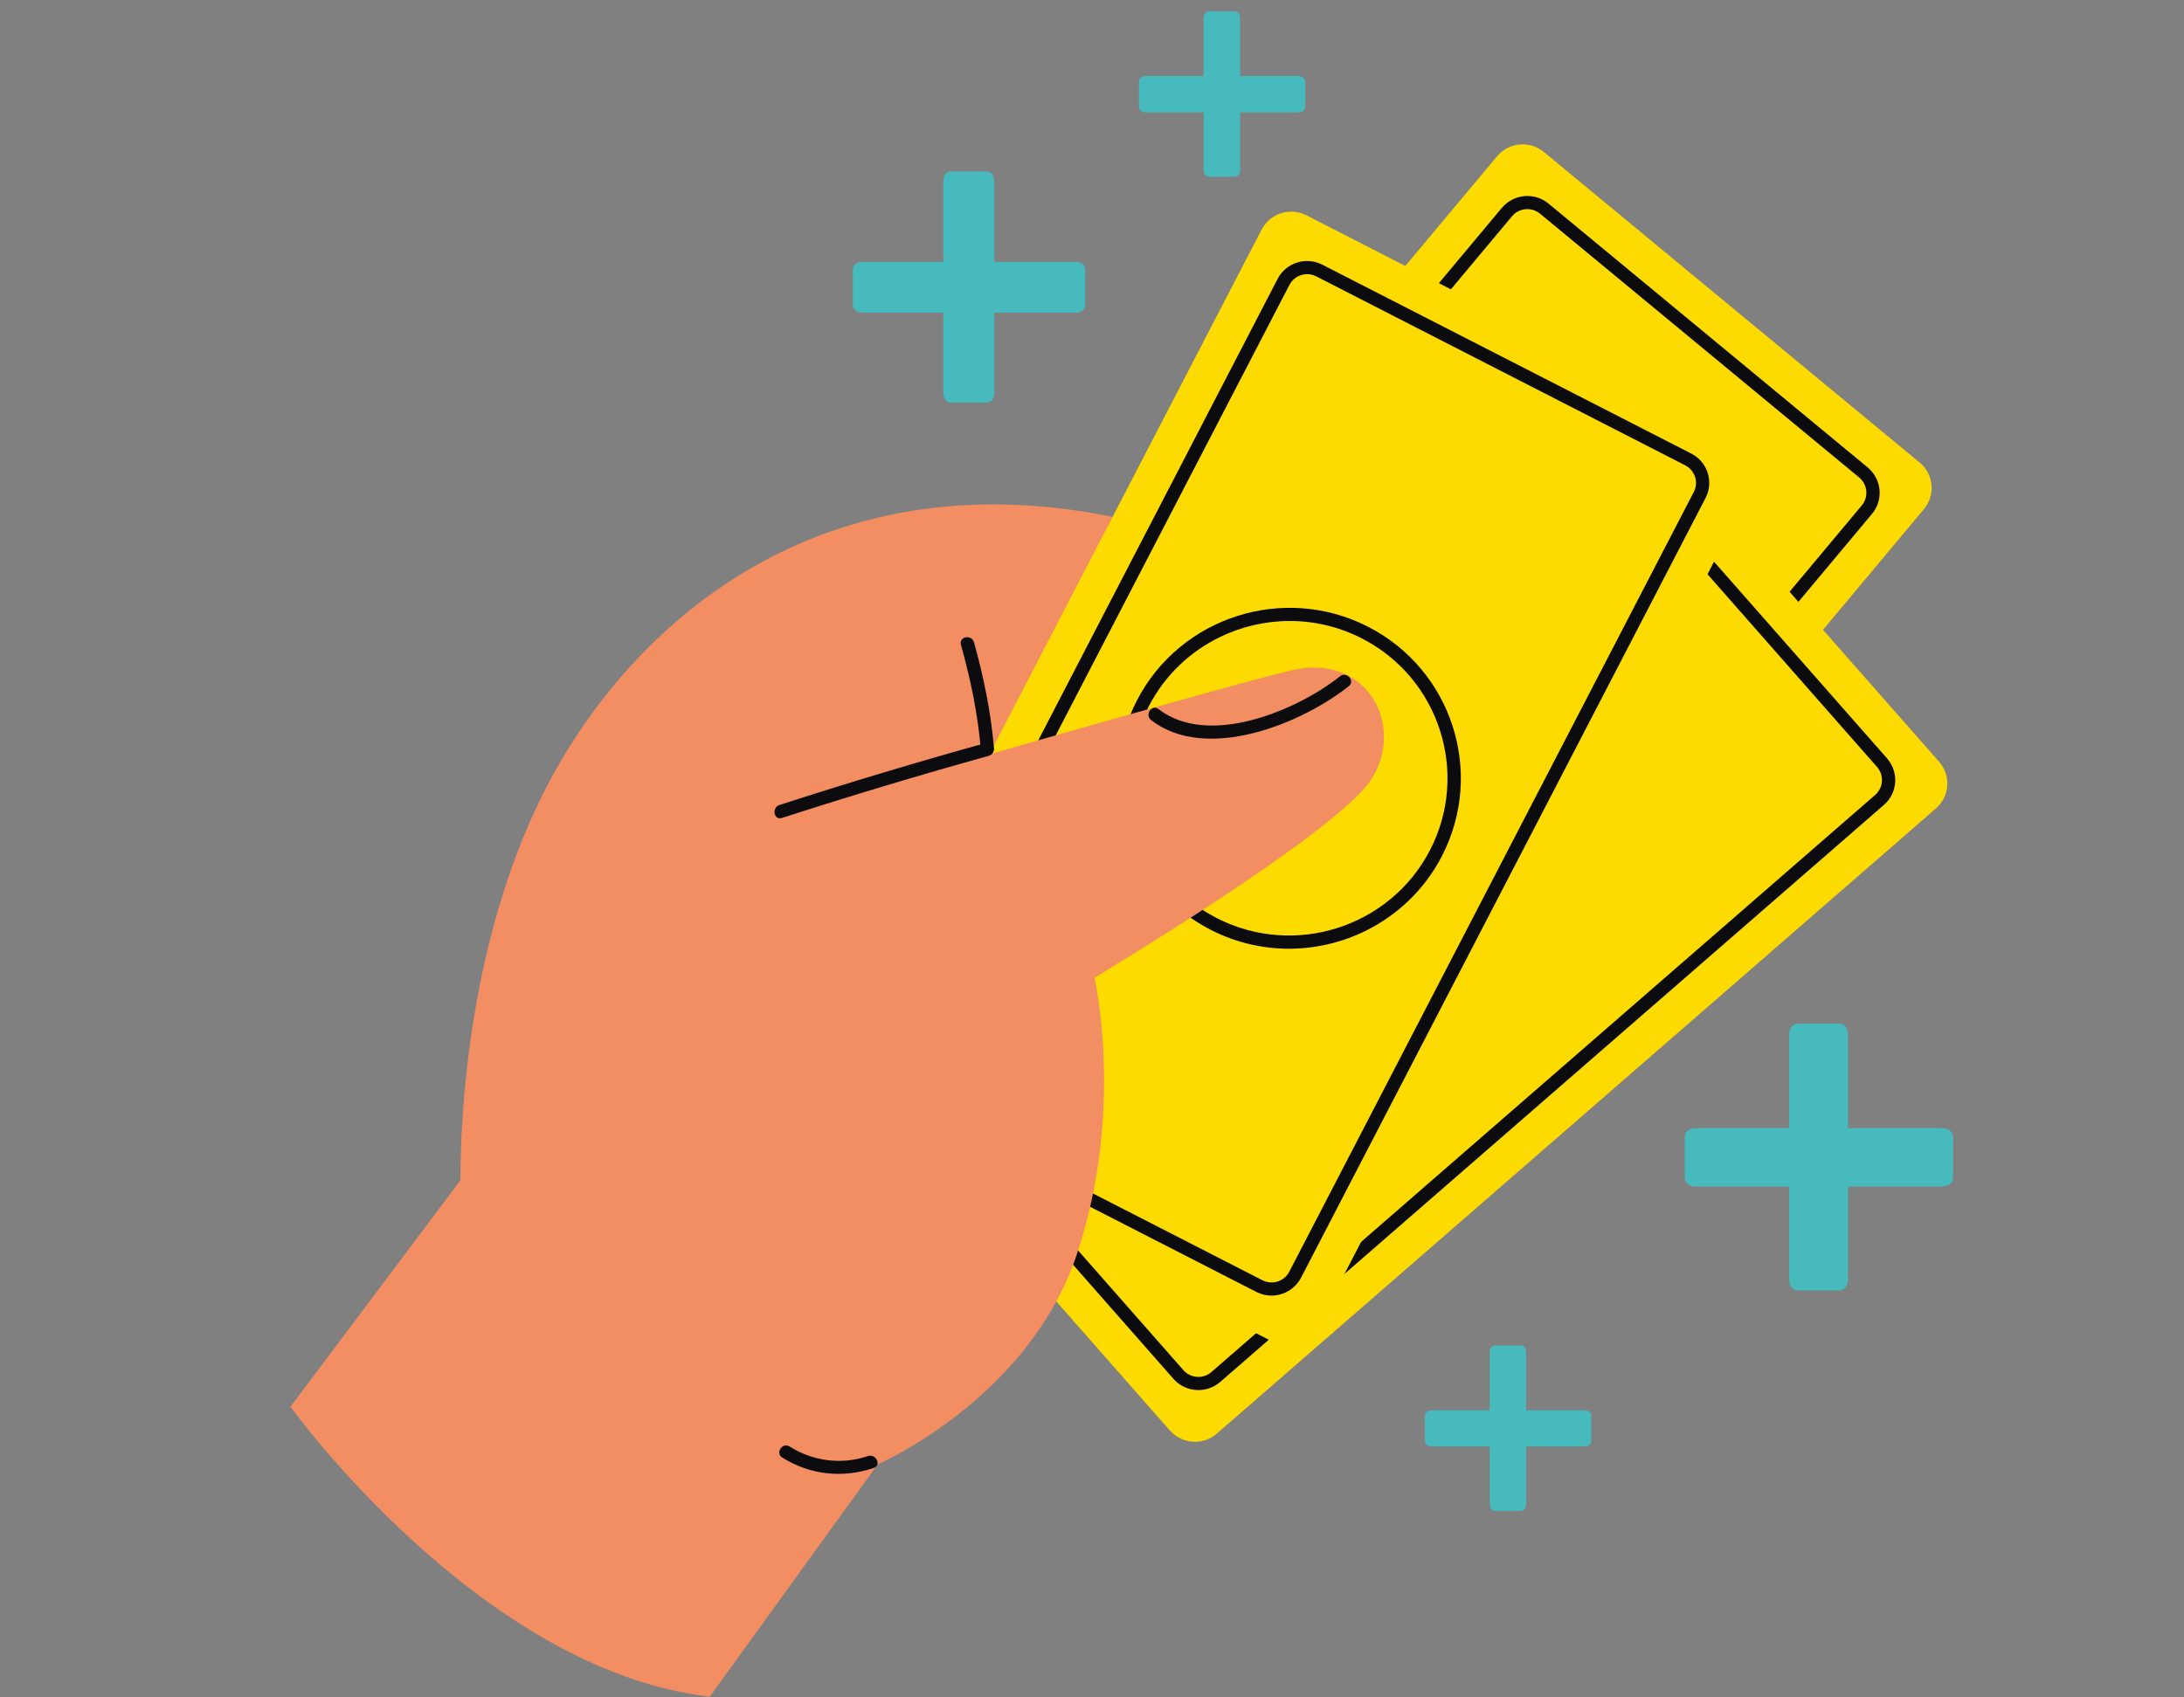
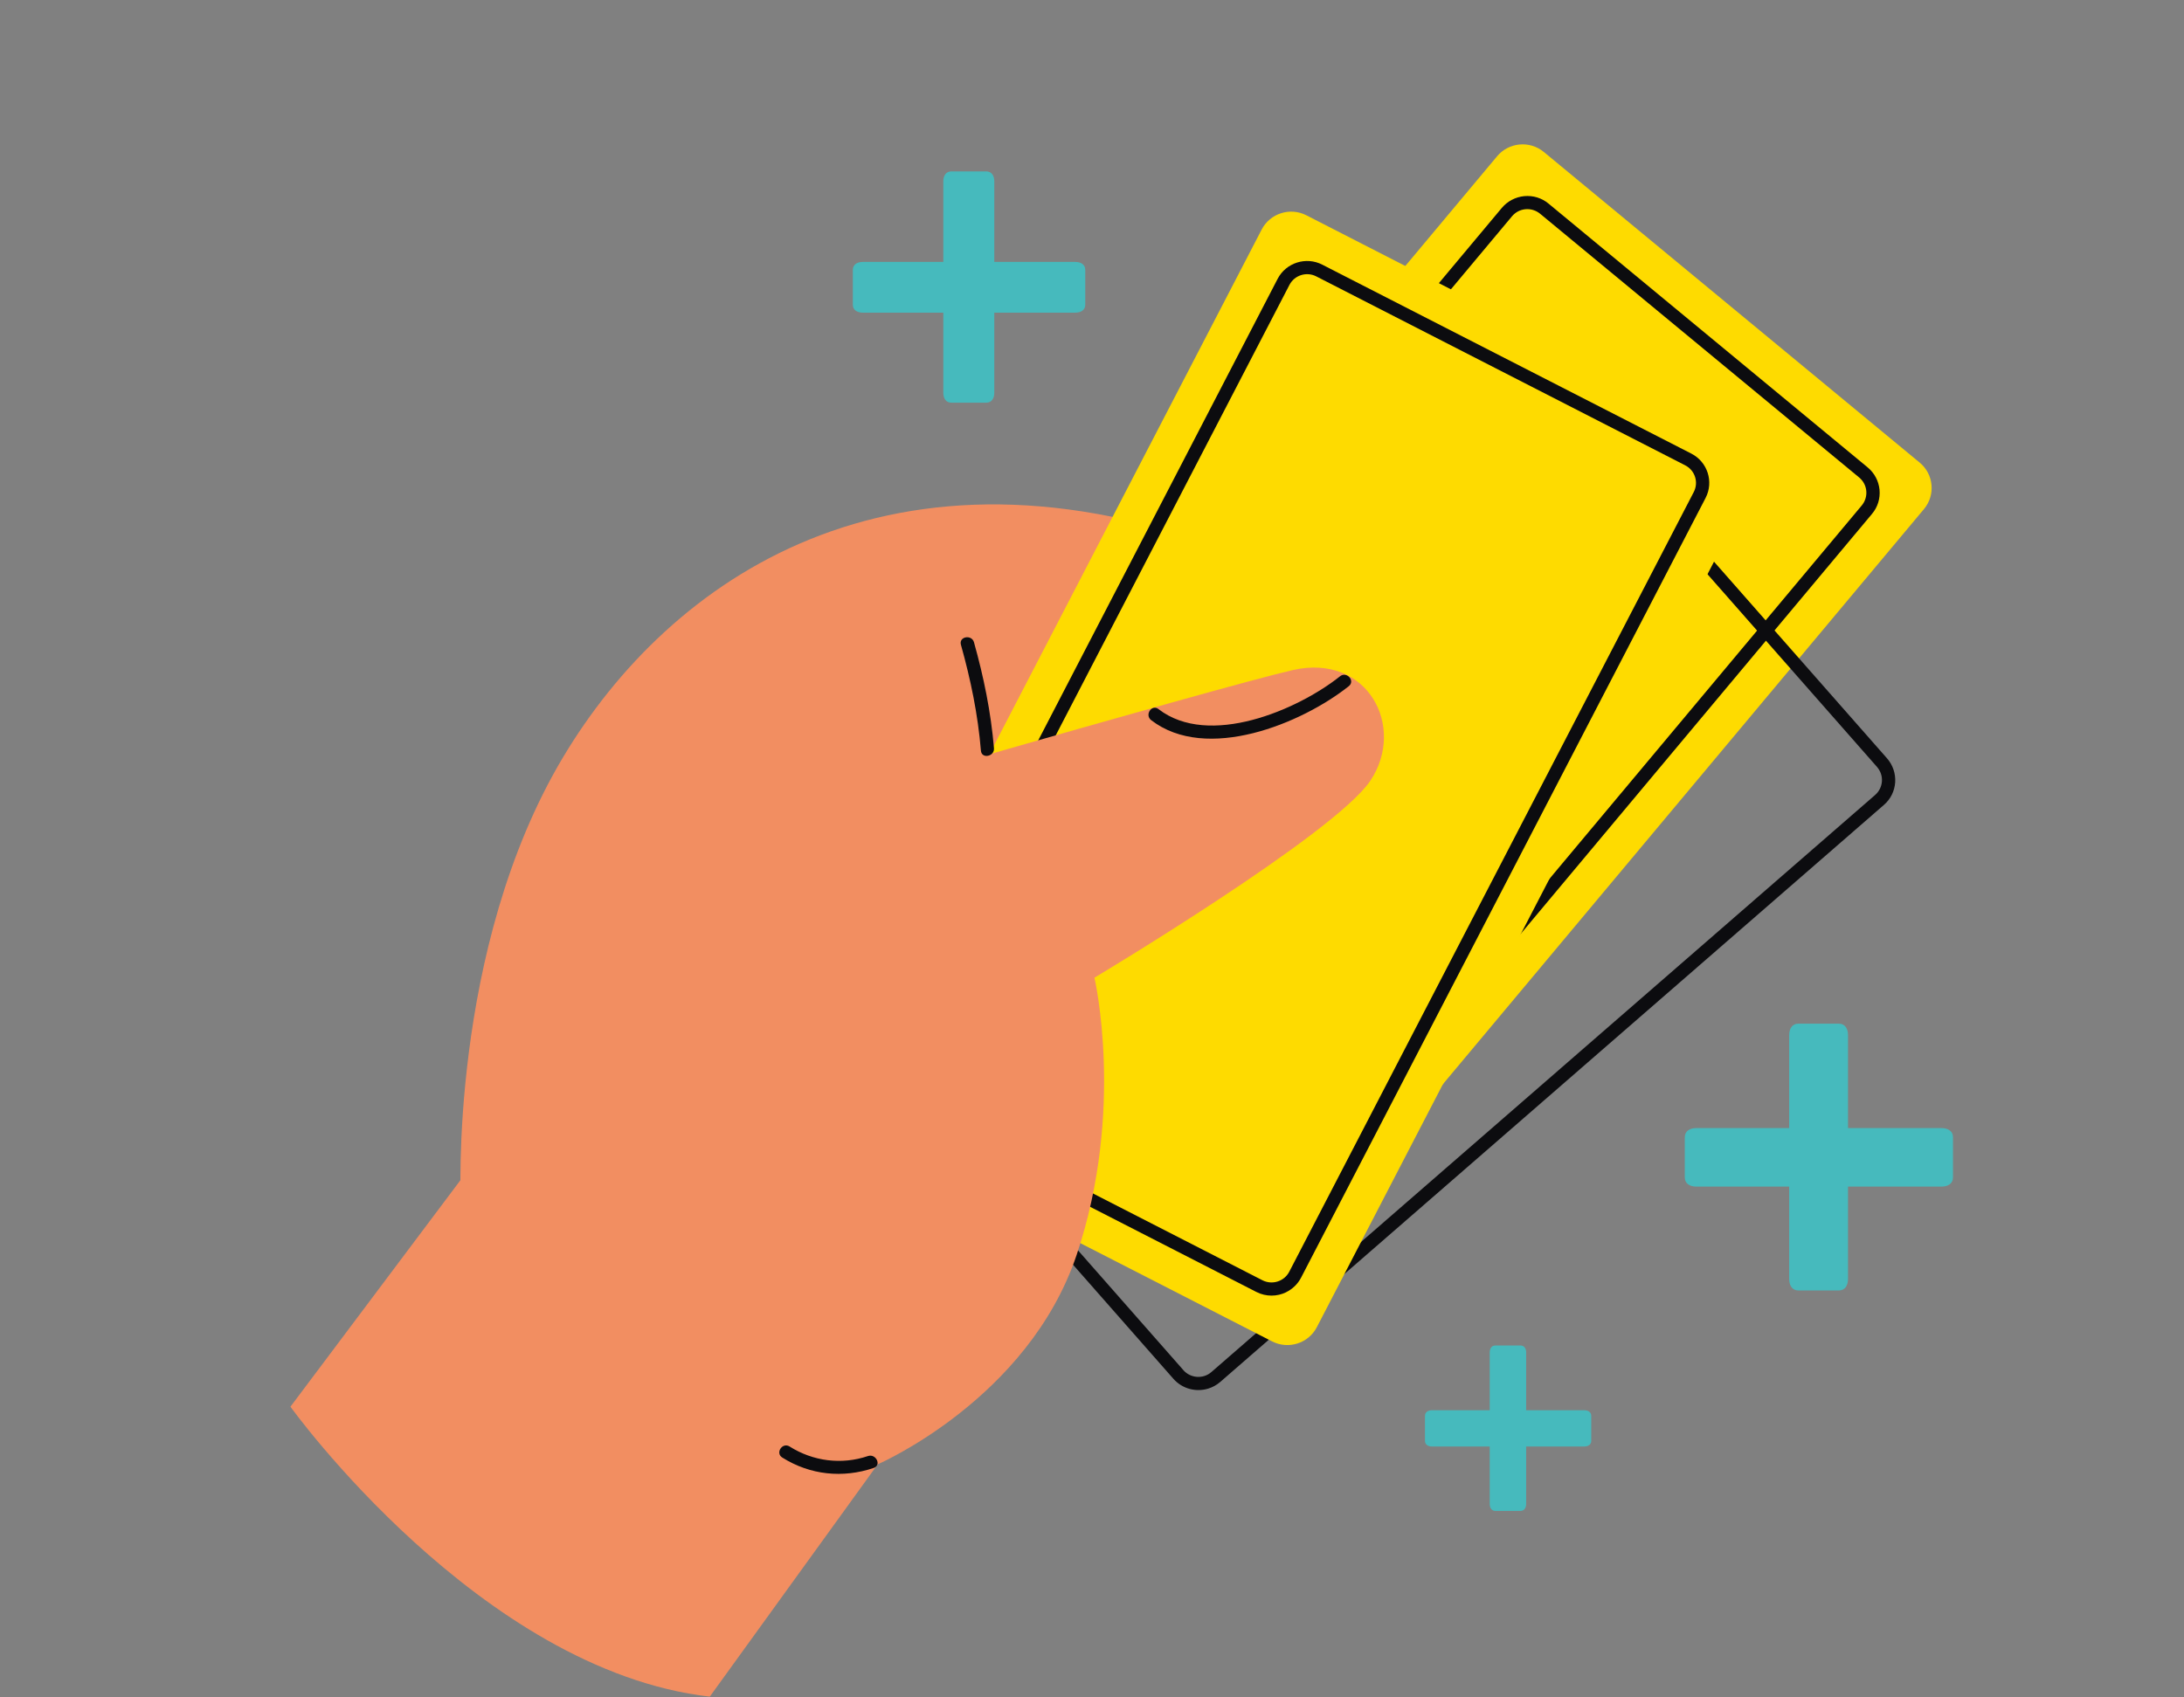
<svg xmlns="http://www.w3.org/2000/svg" width="193" height="150" viewBox="0 0 193 150" fill="none">
  <rect x="0" y="0" width="193" height="150" fill="#808080" stroke="none" />
  <path d="M40.719 106.29C40.719 106.29 39.627 83.887 49.76 66.93C59.145 51.224 78.836 37.26 109.119 48.878C139.407 60.494 101.402 98.572 86.003 100.033C70.602 101.502 40.719 106.29 40.719 106.29Z" fill="#F28E61" />
  <path d="M111.852 109.992L78.639 82.536C77.392 81.508 77.222 79.668 78.257 78.427L132.296 13.815C133.33 12.574 135.181 12.404 136.427 13.432L169.641 40.888C170.887 41.916 171.057 43.756 170.022 44.996L115.989 109.607C114.954 110.847 113.104 111.018 111.858 109.99L111.852 109.992Z" fill="#FEDB00" />
  <path d="M114.607 105.799C113.601 106.291 112.353 106.187 111.435 105.427L83.233 82.109C82.628 81.612 82.261 80.908 82.185 80.133C82.115 79.355 82.351 78.602 82.852 78L132.713 18.38C133.216 17.783 133.922 17.412 134.701 17.336C135.484 17.266 136.245 17.497 136.845 17.997L165.047 41.315C165.647 41.814 166.019 42.516 166.095 43.291C166.165 44.069 165.931 44.827 165.429 45.423L115.564 105.052C115.292 105.373 114.965 105.624 114.607 105.799ZM112.184 104.534C112.933 105.149 114.046 105.047 114.66 104.305L164.524 44.677C164.823 44.316 164.965 43.863 164.924 43.396C164.883 42.929 164.658 42.512 164.298 42.208L136.096 18.89C135.733 18.593 135.278 18.451 134.808 18.493C134.338 18.534 133.92 18.758 133.618 19.114L83.754 78.742C83.454 79.103 83.312 79.555 83.353 80.023C83.394 80.49 83.62 80.906 83.979 81.211L112.182 104.529L112.184 104.534Z" fill="#0C0C0F" />
-   <path d="M103.384 126.447L74.922 94.091C73.854 92.879 73.976 91.035 75.194 89.974L138.755 34.703C139.973 33.642 141.827 33.765 142.896 34.977L171.358 67.333C172.426 68.544 172.304 70.388 171.086 71.45L107.53 126.719C106.313 127.781 104.458 127.657 103.39 126.445L103.384 126.447Z" fill="#FEDB00" />
  <path d="M106.766 122.741C105.695 123.068 104.479 122.768 103.693 121.873L79.526 94.395C79.007 93.809 78.755 93.055 78.803 92.278C78.857 91.499 79.209 90.793 79.798 90.278L138.447 39.277C139.038 38.767 139.793 38.512 140.575 38.56C141.359 38.614 142.074 38.963 142.587 39.551L166.755 67.029C167.268 67.617 167.525 68.368 167.477 69.146C167.424 69.925 167.073 70.636 166.483 71.146L107.83 122.154C107.51 122.429 107.147 122.625 106.766 122.741ZM104.574 121.11C105.215 121.835 106.331 121.91 107.054 121.274L165.707 70.266C166.059 69.957 166.271 69.532 166.305 69.064C166.338 68.597 166.181 68.15 165.874 67.792L141.707 40.314C141.396 39.964 140.968 39.752 140.498 39.719C140.027 39.686 139.579 39.841 139.224 40.144L80.572 91.152C80.219 91.461 80.007 91.886 79.974 92.354C79.941 92.822 80.097 93.268 80.405 93.626L104.572 121.104L104.574 121.11Z" fill="#0C0C0F" />
-   <path d="M113.916 99.847C113.527 100.038 113.106 100.152 112.662 100.194C111.707 100.284 110.78 99.996 110.042 99.389C108.52 98.132 108.311 95.882 109.579 94.372C110.844 92.857 113.107 92.647 114.624 93.906C116.141 95.166 116.356 97.413 115.088 98.923C114.76 99.318 114.364 99.628 113.916 99.847ZM111.272 94.493C110.978 94.637 110.706 94.841 110.486 95.111C109.636 96.131 109.775 97.642 110.799 98.486C111.295 98.894 111.92 99.088 112.563 99.027C113.207 98.966 113.789 98.662 114.199 98.169C115.051 97.154 114.91 95.638 113.891 94.791C113.137 94.165 112.11 94.083 111.283 94.487L111.272 94.493Z" fill="white" />
  <path d="M119.911 92.686C118.679 93.288 117.156 93.156 116.032 92.23C114.509 90.973 114.3 88.723 115.573 87.211C116.836 85.703 119.101 85.485 120.619 86.745C121.357 87.352 121.807 88.211 121.897 89.161C121.984 90.106 121.697 91.033 121.085 91.767C120.752 92.164 120.353 92.469 119.911 92.686ZM117.265 87.339C116.97 87.483 116.698 87.687 116.478 87.957C116.068 88.45 115.872 89.073 115.933 89.712C115.993 90.352 116.296 90.925 116.794 91.338C117.819 92.182 119.339 92.043 120.188 91.023C120.599 90.53 120.795 89.908 120.734 89.268C120.673 88.629 120.37 88.055 119.872 87.643C119.119 87.017 118.091 86.935 117.265 87.339Z" fill="white" />
  <path d="M130.517 36.823C129.285 37.425 127.762 37.293 126.638 36.367C125.9 35.76 125.45 34.901 125.36 33.951C125.272 33.006 125.56 32.08 126.171 31.345C126.783 30.611 127.647 30.162 128.597 30.075C129.552 29.984 130.479 30.272 131.217 30.879C132.739 32.136 132.948 34.386 131.675 35.899C131.342 36.296 130.943 36.601 130.501 36.817L130.517 36.823ZM127.87 31.476C127.57 31.623 127.301 31.832 127.079 32.097C126.668 32.59 126.472 33.212 126.533 33.852C126.594 34.491 126.897 35.065 127.395 35.477C128.414 36.324 129.939 36.182 130.791 35.168C131.202 34.675 131.398 34.053 131.337 33.413C131.276 32.774 130.973 32.2 130.475 31.788C129.98 31.38 129.355 31.186 128.711 31.247C128.412 31.276 128.131 31.355 127.868 31.484L127.87 31.476Z" fill="white" />
  <path d="M130.835 75.225C125.633 77.769 119.184 77.219 114.446 73.304C108.027 67.996 107.151 58.476 112.492 52.083C115.081 48.984 118.728 47.077 122.755 46.707C126.787 46.334 130.72 47.548 133.828 50.122C140.247 55.431 141.123 64.95 135.782 71.344C134.382 73.023 132.683 74.321 130.83 75.228L130.835 75.225ZM117.969 49.235C116.227 50.087 114.67 51.304 113.391 52.832C108.458 58.727 109.272 67.511 115.193 72.406C121.116 77.307 129.952 76.495 134.883 70.594C139.816 64.699 139.003 55.916 133.079 51.015C130.209 48.643 126.584 47.524 122.861 47.863C121.134 48.019 119.483 48.488 117.967 49.23L117.969 49.235Z" fill="white" />
  <path d="M153.845 38.704L115.446 19.031C114.006 18.294 112.237 18.857 111.494 20.289L72.757 94.967C72.014 96.399 72.579 98.158 74.019 98.895L112.418 118.568C113.857 119.305 115.626 118.742 116.369 117.31L155.106 42.632C155.849 41.2 155.284 39.441 153.845 38.704Z" fill="#FEDB00" />
  <path d="M113.665 114.219C112.859 114.613 111.883 114.636 111.026 114.197L78.423 97.496C77.725 97.142 77.21 96.536 76.974 95.793C76.738 95.051 76.805 94.258 77.164 93.569L112.903 24.649C113.643 23.222 115.415 22.654 116.852 23.394L149.461 40.093C150.896 40.828 151.465 42.589 150.72 44.019L114.973 112.937C114.675 113.511 114.205 113.949 113.662 114.214L113.665 114.219ZM111.561 113.163C112.426 113.604 113.488 113.266 113.933 112.406L149.68 43.488C150.124 42.628 149.786 41.572 148.921 41.13L116.317 24.429C115.452 23.988 114.39 24.325 113.946 25.186L78.199 94.103C77.986 94.519 77.946 94.993 78.087 95.438C78.228 95.882 78.537 96.244 78.958 96.461L111.561 113.163Z" fill="#0C0C0F" />
-   <path d="M120.633 82.3C116.468 84.336 111.423 84.458 106.996 82.191C99.569 78.389 96.649 69.285 100.478 61.895C104.308 54.506 113.466 51.593 120.893 55.395C128.32 59.197 131.241 68.302 127.411 75.691C125.862 78.671 123.45 80.922 120.633 82.3ZM107.77 56.328C105.174 57.597 102.945 59.675 101.519 62.426C97.982 69.244 100.682 77.638 107.528 81.151C114.38 84.662 122.829 81.967 126.363 75.157C129.895 68.342 127.197 59.941 120.353 56.432C116.266 54.337 111.609 54.451 107.77 56.328Z" fill="#0C0C0F" />
  <path d="M25.667 124.34C25.667 124.34 42.399 147.633 62.724 149.968L77.567 129.429C77.567 129.429 90.859 123.689 95.149 110.902C99.441 98.121 96.716 86.419 96.716 86.419C96.716 86.419 117.911 73.741 121.094 69.014C124.274 64.281 120.884 57.706 114.231 59.231C107.575 60.751 63.822 73.485 63.822 73.485L25.667 124.34Z" fill="#F28E61" />
-   <path d="M69.101 72.301C75.154 70.341 81.235 68.518 87.362 66.814C88.088 66.616 87.874 65.466 87.143 65.668C81.008 67.368 74.934 69.195 68.881 71.154C68.171 71.384 68.386 72.534 69.101 72.301Z" fill="#0C0C0F" />
  <path d="M87.837 66.134C87.567 62.939 86.934 59.857 86.07 56.77C85.866 56.052 84.715 56.263 84.917 56.99C85.781 60.076 86.419 63.156 86.684 66.354C86.746 67.103 87.897 66.878 87.837 66.134Z" fill="#0C0C0F" />
  <path d="M69.127 128.832C71.584 130.379 74.473 130.682 77.216 129.75C77.926 129.507 77.403 128.462 76.699 128.703C74.363 129.494 71.848 129.165 69.777 127.858C69.14 127.455 68.49 128.429 69.127 128.832Z" fill="#0C0C0F" />
  <path d="M118.421 59.775C114.653 62.774 106.824 66.115 102.375 62.677C101.78 62.214 101.133 63.193 101.725 63.651C106.607 67.423 115.03 63.961 119.194 60.651C119.785 60.18 119.002 59.309 118.416 59.777L118.421 59.775Z" fill="#0C0C0F" />
  <path d="M140.619 127.356L140.619 125.155C140.619 124.809 140.335 124.651 139.987 124.651L134.868 124.651L134.868 119.557C134.868 119.211 134.71 118.928 134.362 118.928L132.15 118.928C131.803 118.928 131.645 119.211 131.645 119.557L131.645 124.651L126.557 124.651C126.21 124.651 125.925 124.809 125.925 125.155L125.925 127.356C125.925 127.702 126.21 127.859 126.557 127.859L131.645 127.859L131.645 132.922C131.645 133.268 131.803 133.551 132.15 133.551L134.362 133.551C134.71 133.551 134.868 133.268 134.868 132.922L134.868 127.859L139.987 127.859C140.335 127.859 140.619 127.702 140.619 127.356Z" fill="#46BABD" />
-   <path d="M115.339 9.428L115.339 7.227C115.339 6.881 115.055 6.723 114.707 6.723L109.588 6.723L109.588 1.629C109.588 1.283 109.43 1 109.082 1L106.87 1C106.523 1 106.365 1.283 106.365 1.629L106.365 6.723L101.277 6.723C100.929 6.723 100.645 6.881 100.645 7.227L100.645 9.428C100.645 9.774 100.929 9.931 101.277 9.931L106.365 9.931L106.365 14.994C106.365 15.34 106.523 15.623 106.87 15.623L109.082 15.623C109.43 15.623 109.588 15.34 109.588 14.994L109.588 9.931L114.707 9.931C115.055 9.931 115.339 9.774 115.339 9.428Z" fill="#46BABD" />
  <path d="M172.585 104.074L172.585 100.523C172.585 99.965 172.127 99.712 171.566 99.712L163.309 99.712L163.309 91.495C163.309 90.937 163.054 90.481 162.494 90.481L158.926 90.481C158.365 90.481 158.11 90.937 158.11 91.495L158.11 99.712L149.905 99.712C149.344 99.712 148.885 99.965 148.885 100.523L148.885 104.074C148.885 104.632 149.344 104.885 149.905 104.885L158.11 104.885L158.11 113.052C158.11 113.61 158.365 114.066 158.926 114.066L162.494 114.066C163.054 114.066 163.309 113.61 163.309 113.052L163.309 104.885L171.566 104.885C172.127 104.885 172.585 104.632 172.585 104.074Z" fill="#46BABD" />
  <path d="M95.905 26.932L95.905 23.855C95.905 23.372 95.508 23.152 95.022 23.152L87.866 23.152L87.866 16.03C87.866 15.547 87.645 15.151 87.159 15.151L84.067 15.151C83.581 15.151 83.36 15.547 83.36 16.03L83.36 23.152L76.249 23.152C75.763 23.152 75.365 23.372 75.365 23.855L75.365 26.932C75.365 27.416 75.763 27.636 76.249 27.636L83.36 27.636L83.36 34.713C83.36 35.197 83.581 35.592 84.067 35.592L87.159 35.592C87.645 35.592 87.866 35.197 87.866 34.713L87.866 27.636L95.022 27.636C95.508 27.636 95.905 27.416 95.905 26.932Z" fill="#46BABD" />
</svg>